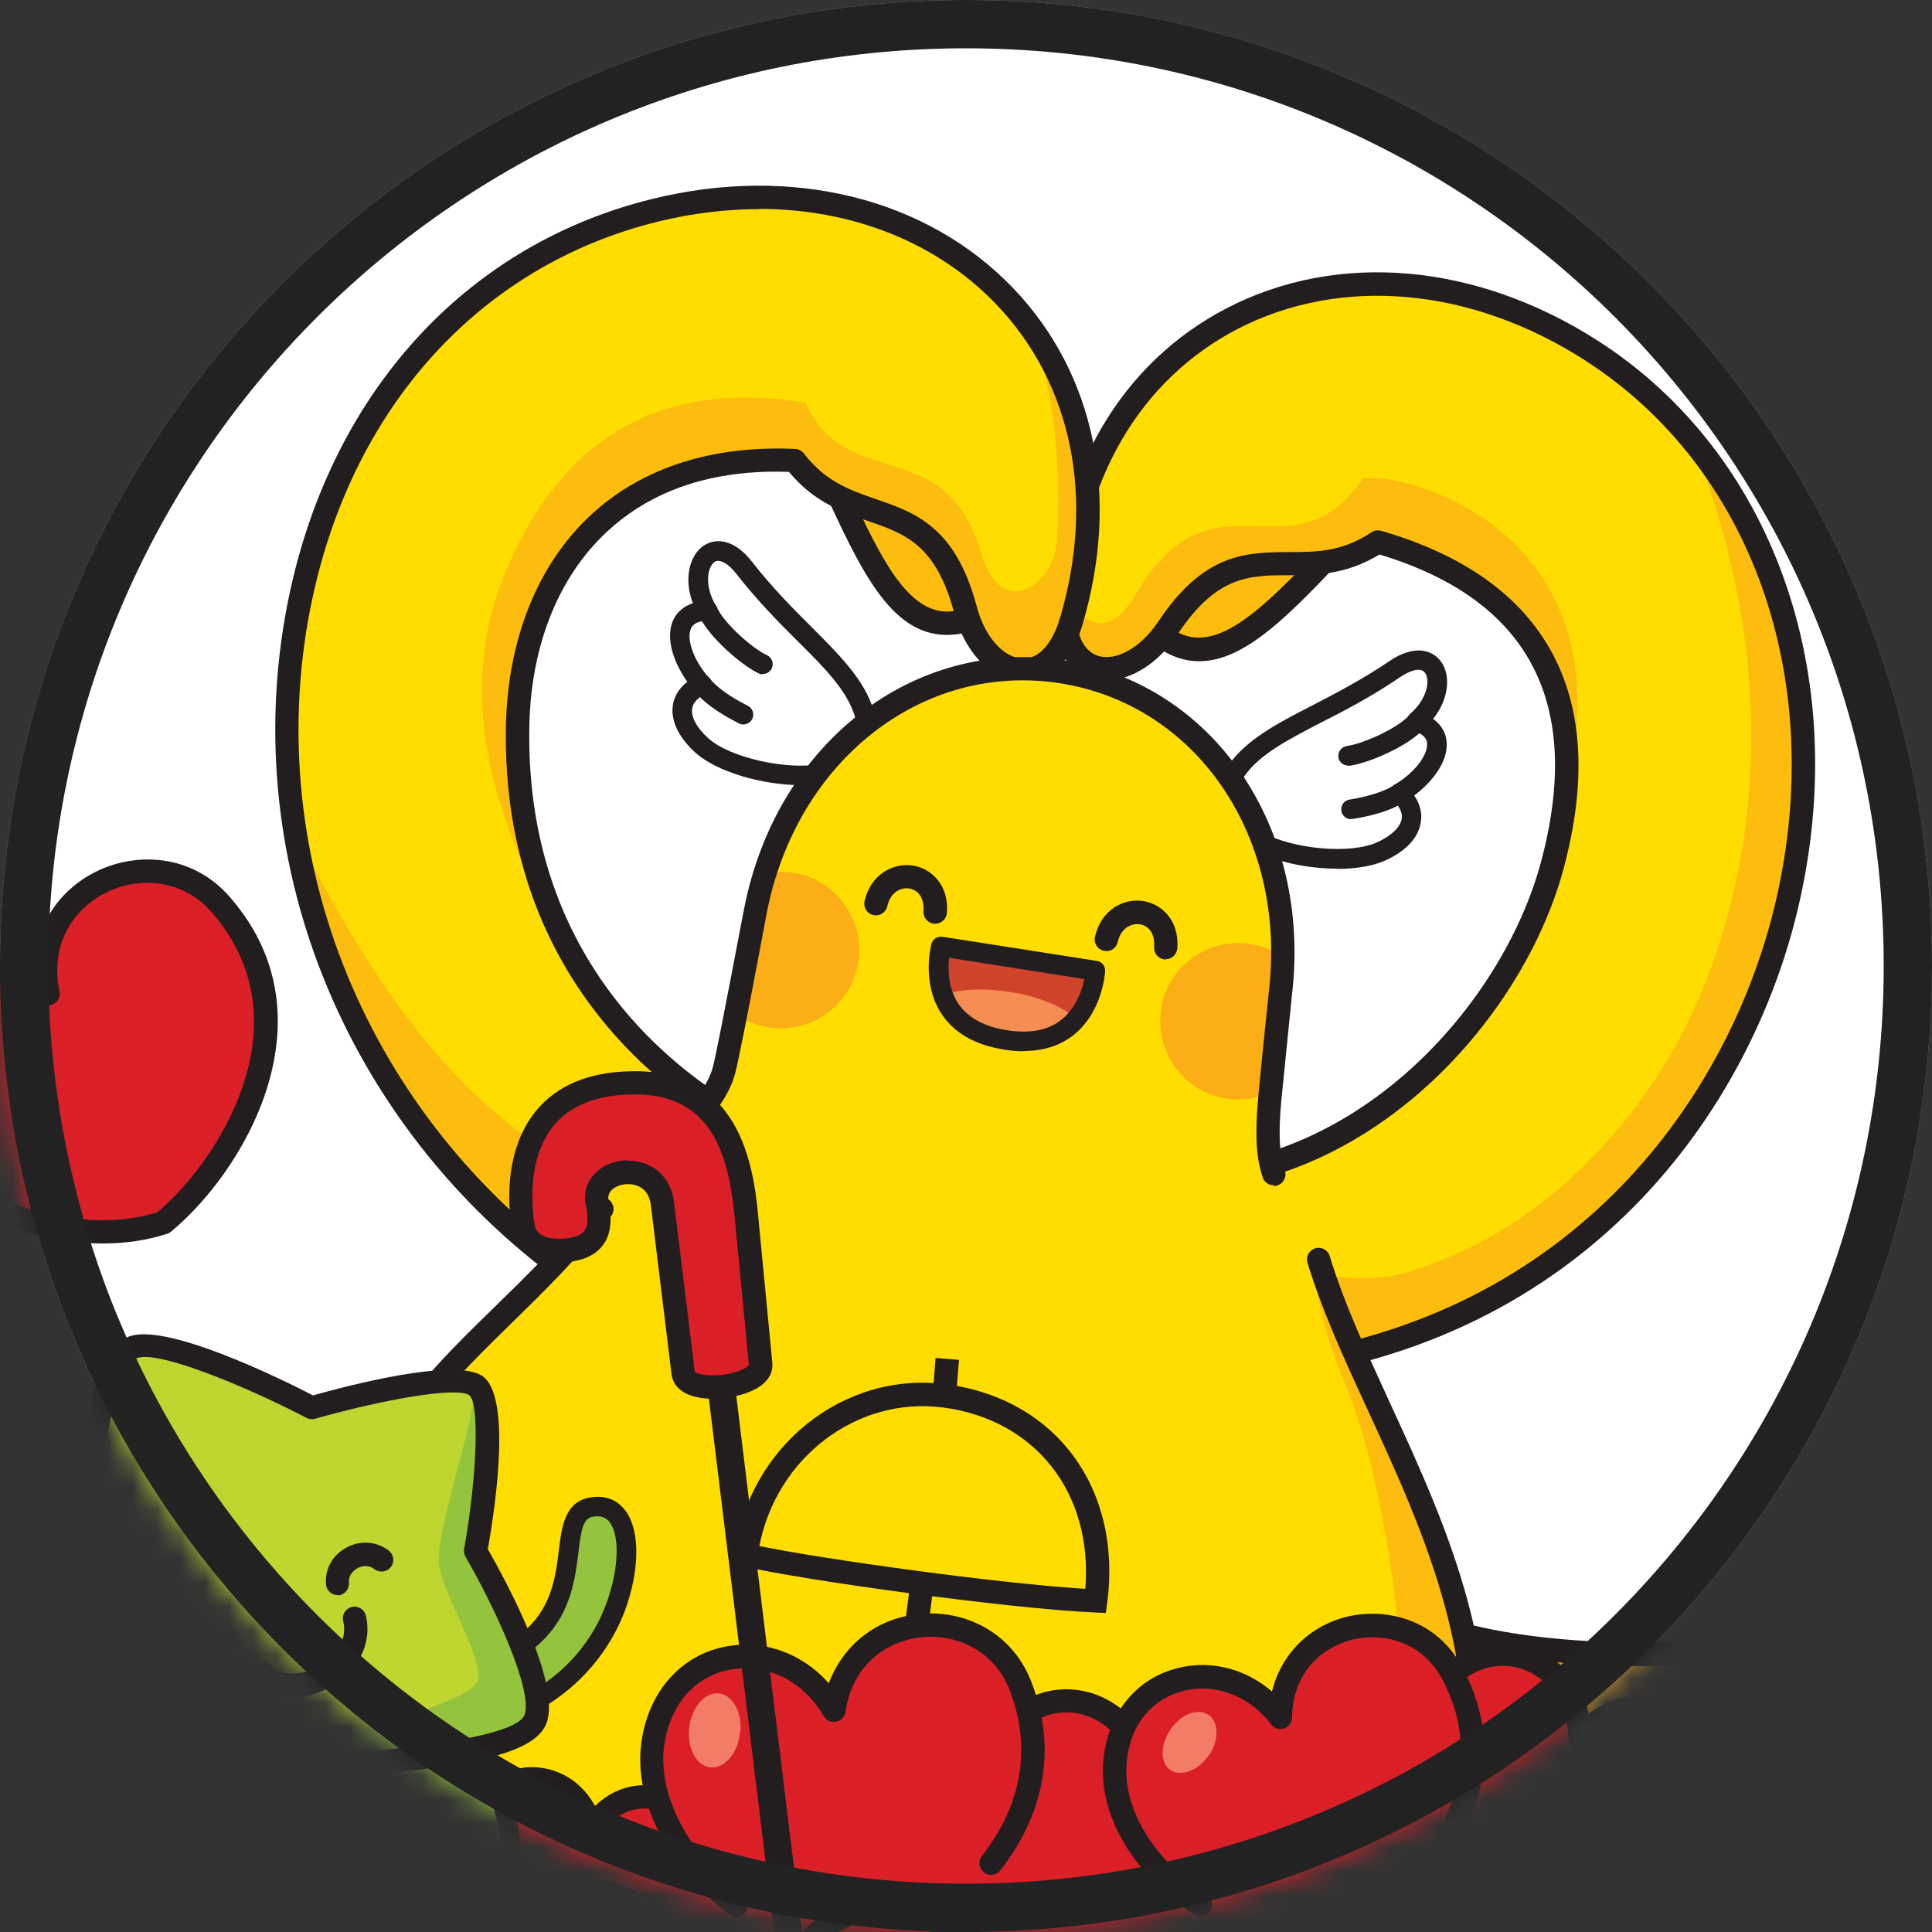
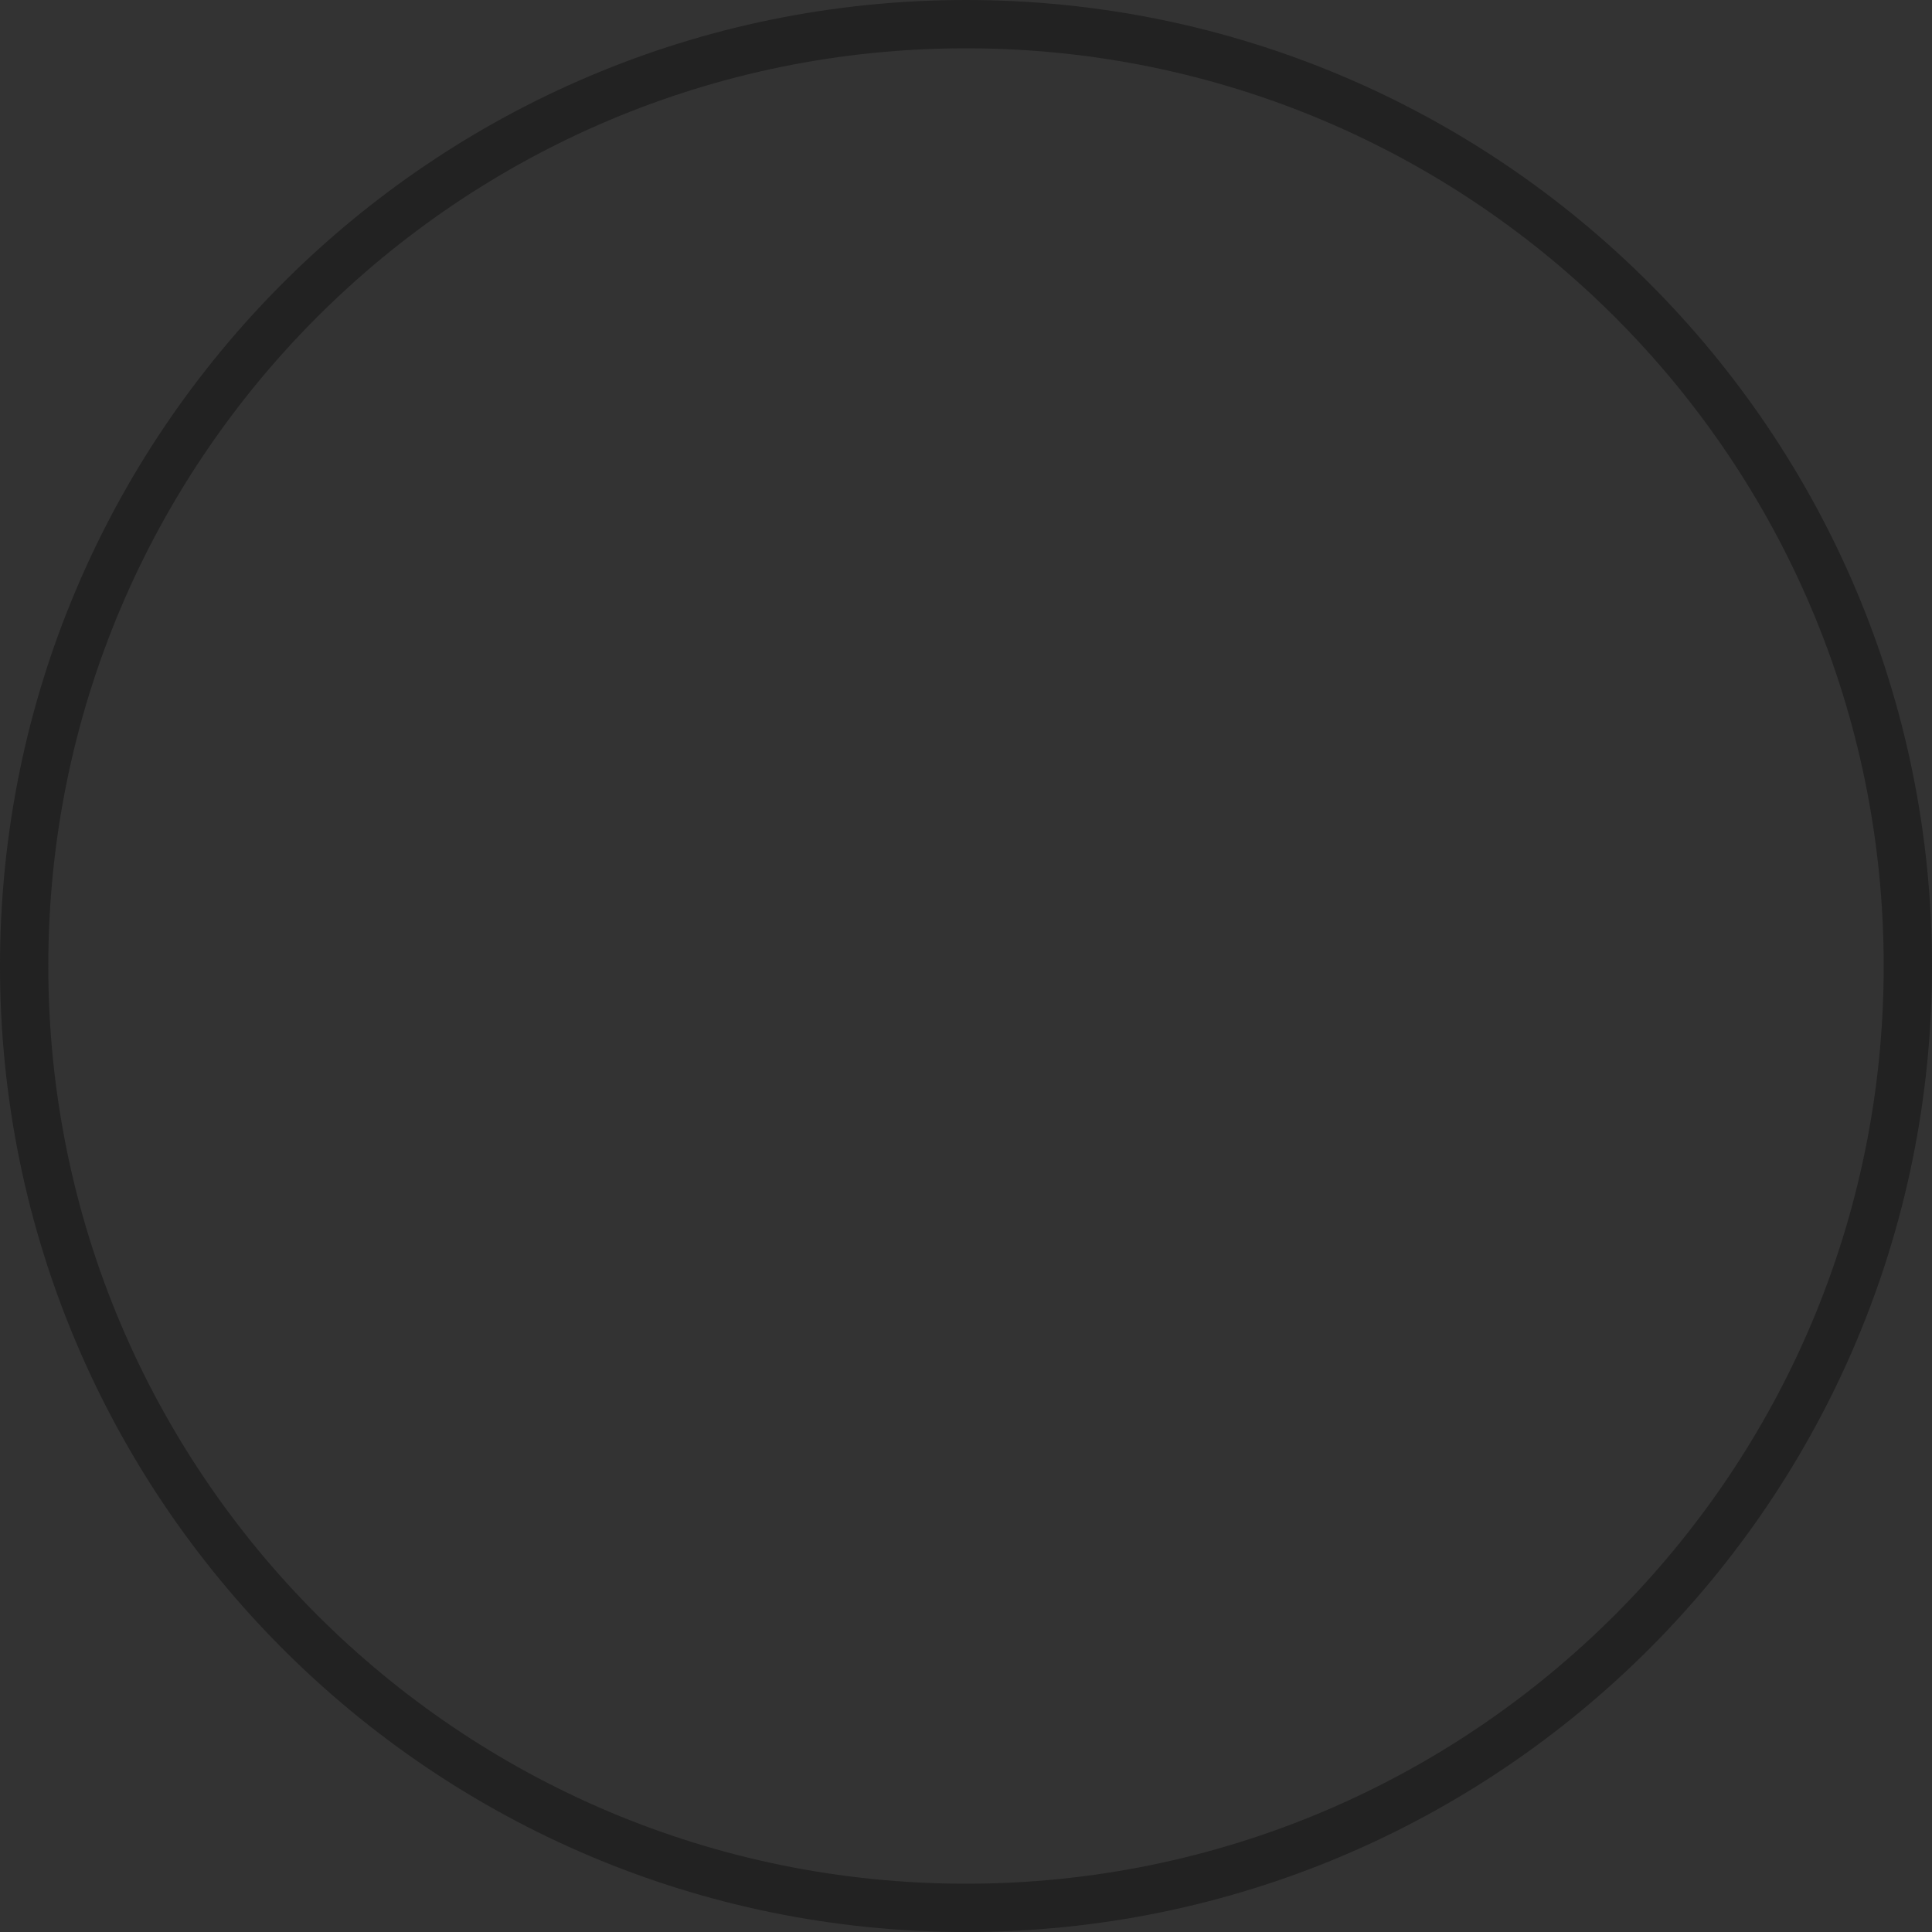
<svg xmlns="http://www.w3.org/2000/svg" width="80" height="80" viewBox="0 0 80 80" fill="none">
  <rect x="0" y="0" width="80" height="80" fill="#333333" stroke="none" />
  <g clip-path="url(#clip0_431_259)">
    <mask id="mask0_431_259" style="mask-type:luminance" maskUnits="userSpaceOnUse" x="0" y="0" width="80" height="80">
-       <path d="M40 80C62.091 80 80 62.091 80 40C80 17.909 62.091 0 40 0C17.909 0 0 17.909 0 40C0 62.091 17.909 80 40 80Z" fill="white" />
-     </mask>
+       </mask>
    <g mask="url(#mask0_431_259)">
      <path d="M40 80C62.091 80 80 62.091 80 40C80 17.909 62.091 0 40 0C17.909 0 0 17.909 0 40C0 62.091 17.909 80 40 80Z" fill="white" />
      <path d="M-8.709 77.55C-6.539 77.05 -2.289 76.87 2.231 74.57C9.471 70.89 12.331 66.86 12.331 66.86C16.511 67.07 21.511 67.92 31.081 66.84C41.181 65.69 46.061 63.65 49.461 62.65C49.461 62.65 53.471 66.01 60.801 67.78C65.551 68.93 71.531 68.43 72.351 68.36C72.351 68.36 74.241 89.75 34.491 94.26C-5.239 98.76 -8.709 77.55 -8.709 77.55Z" fill="#D89F28" />
      <path d="M24.141 95.35C-5.899 95.35 -9.149 77.82 -9.179 77.63C-9.219 77.38 -9.059 77.14 -8.809 77.08C-8.289 76.96 -7.649 76.86 -6.909 76.74C-4.569 76.37 -1.359 75.86 2.021 74.14C9.051 70.57 11.921 66.62 11.951 66.58C12.051 66.45 12.201 66.38 12.371 66.38C13.211 66.42 14.081 66.49 15.021 66.56C18.771 66.85 23.441 67.22 31.051 66.35C39.301 65.41 43.961 63.9 47.361 62.8C48.081 62.57 48.741 62.35 49.351 62.17C49.501 62.12 49.671 62.16 49.801 62.26C49.841 62.29 53.821 65.58 60.951 67.29C65.321 68.35 70.781 67.99 72.351 67.85C72.621 67.83 72.851 68.02 72.871 68.29C72.891 68.51 74.341 90.2 34.581 94.71C30.791 95.14 27.331 95.34 24.161 95.34L24.141 95.35ZM-8.119 77.92C-7.299 80.93 -1.069 97.8 34.451 93.76C69.971 89.73 71.841 72.02 71.891 68.86C69.821 69.01 64.811 69.23 60.691 68.23C54.171 66.66 50.271 63.88 49.361 63.17C48.831 63.33 48.251 63.52 47.631 63.72C44.391 64.77 39.481 66.36 31.131 67.31C23.431 68.18 18.711 67.81 14.921 67.52C14.091 67.46 13.311 67.39 12.561 67.35C11.851 68.25 8.851 71.75 2.451 75C-1.069 76.79 -4.359 77.31 -6.769 77.69C-7.269 77.77 -7.729 77.84 -8.129 77.92H-8.119Z" fill="#221E1F" />
      <path d="M19.301 72.56C19.391 69.99 22.701 69.4 23.781 71.49C25.451 74.75 22.471 77.59 20.681 78.46C18.061 78.67 14.881 76.26 14.981 73.82C15.081 71.32 17.921 70.69 19.301 72.56Z" fill="#F2849C" />
      <path d="M20.36 78.96C18.89 78.96 17.22 78.25 16.02 77.1C14.99 76.1 14.44 74.93 14.49 73.8C14.55 72.49 15.29 71.46 16.43 71.11C17.32 70.84 18.25 71.03 19 71.58C19.33 70.69 20.06 70.03 21.04 69.81C22.33 69.52 23.61 70.11 24.2 71.27C24.81 72.46 24.91 73.69 24.5 74.93C23.89 76.75 22.24 78.24 20.88 78.9C20.83 78.93 20.77 78.94 20.71 78.95C20.6 78.95 20.48 78.96 20.36 78.96ZM17.24 71.96C17.06 71.96 16.88 71.99 16.71 72.04C15.96 72.27 15.49 72.94 15.46 73.84C15.42 74.69 15.86 75.6 16.7 76.4C17.78 77.44 19.25 78.06 20.55 77.99C21.68 77.41 23.09 76.14 23.59 74.63C23.92 73.65 23.84 72.67 23.35 71.72C22.86 70.78 21.92 70.61 21.26 70.76C20.57 70.91 19.83 71.47 19.79 72.58C19.79 72.79 19.65 72.96 19.45 73.02C19.25 73.08 19.04 73.02 18.92 72.85C18.5 72.28 17.88 71.96 17.26 71.96H17.24Z" fill="#221E1F" />
      <path d="M49.62 22.16C49.62 22.16 46.52 25.66 48.63 26.66C50.74 27.66 52.87 25.3 55.62 22.4L49.62 22.16Z" fill="#FDBD0E" />
      <path d="M49.66 27.38C49.25 27.38 48.84 27.29 48.42 27.09C47.89 26.84 47.56 26.43 47.45 25.9C47.12 24.3 49.04 22.08 49.26 21.84C49.36 21.73 49.46 21.68 49.64 21.68L55.64 21.92C55.83 21.92 56 22.05 56.07 22.22C56.14 22.4 56.1 22.6 55.97 22.73L55.7 23.02C53.44 25.41 51.57 27.38 49.66 27.38ZM49.84 22.65C49.15 23.49 48.24 24.92 48.4 25.71C48.43 25.85 48.51 26.06 48.84 26.22C50.45 26.99 52.27 25.22 54.54 22.84L49.84 22.65Z" fill="#221E1F" />
      <path d="M44.05 25.05C44.54 13.24 56.01 8.17 65.88 14.51C81.6 24.6 75.67 53.95 52.38 56.68C52.38 56.68 48.68 48.88 49.8 48.77C56.86 48.08 62.62 41.98 64.27 35.82C65.92 29.66 64.38 24.56 57.04 22.44C53.76 24.62 51.34 21.51 48.35 26C46.75 28.42 43.92 28.33 44.05 25.05Z" fill="#FFDD00" />
      <path d="M70.02 18.15C74.87 30.15 71.74 40.13 68.32 45.02C64.91 49.91 61.06 51.85 58.21 52.7C56.83 53.11 54.01 53.1 52.1 51.51C52.04 51.55 49.78 50.01 49.74 50.04C50.3 52.28 52.39 56.68 52.39 56.68C73.31 54.23 80.22 30.32 70.03 18.15H70.02Z" fill="#FDBD0E" />
      <path d="M48.35 26C51.34 21.51 53.76 24.62 57.04 22.44C63.16 24.21 65.23 28.05 64.81 32.85C67.49 22.35 58.79 19.64 56.46 19.78C53.47 24.19 50.24 19.1 47.01 24.64C45.69 26.91 43.96 25.65 44.29 22.84C44.17 23.55 44.09 24.29 44.05 25.06C43.92 28.35 46.74 28.43 48.35 26.01V26Z" fill="#FDBD0E" />
      <path d="M52.38 57.16C52.2 57.16 52.02 57.05 51.94 56.88C50.68 54.23 48.66 49.63 49.23 48.63C49.34 48.43 49.54 48.3 49.76 48.28C56.89 47.58 62.31 41.27 63.81 35.69C65.57 29.11 63.32 24.83 57.12 22.96C55.73 23.81 54.47 23.82 53.34 23.82C51.75 23.82 50.37 23.83 48.76 26.27C47.79 27.73 46.34 28.45 45.15 28.06C44.65 27.9 43.49 27.28 43.58 25.03C43.81 19.5 46.44 15.03 50.78 12.77C55.38 10.38 61.12 10.88 66.15 14.1C73.42 18.76 76.69 27.94 74.48 37.49C72.52 45.98 65.7 55.6 52.44 57.16C52.42 57.16 52.4 57.16 52.38 57.16ZM50.07 49.23C50.07 50.11 51.35 53.34 52.67 56.16C65.21 54.54 71.67 45.37 73.54 37.28C75.65 28.13 72.54 19.36 65.63 14.92C60.9 11.88 55.51 11.41 51.23 13.63C47.2 15.73 44.76 19.9 44.55 25.07C44.51 26.19 44.84 26.95 45.45 27.15C46.21 27.4 47.24 26.82 47.96 25.74C49.86 22.88 51.63 22.87 53.35 22.86C54.49 22.86 55.56 22.86 56.79 22.04C56.91 21.96 57.05 21.94 57.19 21.98C64.05 23.96 66.67 28.79 64.75 35.95C63.19 41.79 57.53 48.39 50.08 49.23H50.07Z" fill="#221E1F" />
      <path d="M40.041 21.21C40.041 21.21 41.841 25.52 39.521 25.79C37.201 26.06 35.951 23.14 34.291 19.51L40.041 21.22V21.21Z" fill="#FDBD0E" />
      <path d="M39.201 26.29C36.851 26.29 35.591 23.52 34.011 20.07L33.851 19.71C33.771 19.54 33.801 19.34 33.931 19.19C34.061 19.04 34.251 18.99 34.431 19.04L40.181 20.75C40.321 20.79 40.431 20.89 40.491 21.03C40.621 21.34 41.711 24.05 40.881 25.46C40.611 25.92 40.161 26.21 39.581 26.27C39.451 26.28 39.331 26.29 39.211 26.29H39.201ZM35.161 20.27C36.531 23.26 37.671 25.53 39.461 25.31C39.831 25.27 39.971 25.09 40.041 24.97C40.491 24.2 39.971 22.42 39.671 21.61L35.161 20.27Z" fill="#221E1F" />
      <path d="M44.37 25.75C47.72 14.41 38.5 5.92 27.12 8.72C8.99 13.18 5.75 40.89 24.52 53.41C24.52 53.41 32.65 47.43 31.63 46.94C27.85 45.14 21.23 40.16 21.45 30.03C21.58 23.89 25.29 18.72 32.93 19.08C35.33 22.21 38.62 20.05 40 25.27C40.74 28.08 43.45 28.91 44.37 25.75Z" fill="#FFDD00" />
      <path d="M42.45 13.25C43.96 16.17 43.9 20.99 43.74 22.57C43.58 24.15 41.48 25.84 40.6 22.83C39.16 17.93 34.98 20.41 33.36 16.68C28.16 15.81 23.51 17.41 20.89 23.79C18.26 30.17 21.71 36.78 24.85 41.34C22.84 38.63 21.35 34.93 21.45 30.03C21.58 23.89 25.29 18.72 32.93 19.08C35.33 22.21 38.62 20.05 40 25.27C40.74 28.08 43.45 28.91 44.37 25.75C45.83 20.81 44.91 16.41 42.46 13.25H42.45Z" fill="#FDBD0E" />
      <path d="M12.231 34.43C13.351 41.54 17.311 48.59 24.521 53.4C24.521 53.4 26.981 51.58 29.031 49.88C20.871 48.98 16.001 41.93 12.221 34.43H12.231Z" fill="#FDBD0E" />
      <path d="M24.52 53.88C24.43 53.88 24.33 53.85 24.25 53.8C14.79 47.49 9.91 36.41 11.8 25.56C13.35 16.68 19.03 10.2 27 8.24C32.79 6.81 38.39 8.2 41.97 11.95C45.35 15.49 46.39 20.57 44.82 25.88C44.18 28.04 42.83 28.25 42.36 28.24C41.11 28.22 39.96 27.07 39.51 25.38C38.76 22.55 37.47 22.1 35.96 21.58C34.9 21.21 33.71 20.8 32.67 19.54C29.55 19.43 27 20.27 25.11 22.04C23.12 23.9 21.99 26.73 21.92 30.03C21.69 40.82 29.44 45.36 31.83 46.49C32.04 46.59 32.17 46.78 32.19 47C32.27 47.83 29.78 50.11 24.8 53.78C24.72 53.84 24.61 53.87 24.51 53.87L24.52 53.88ZM31.43 8.66C30.07 8.66 28.66 8.83 27.23 9.18C19.65 11.05 14.24 17.23 12.75 25.73C10.94 36.1 15.54 46.69 24.5 52.81C27.38 50.67 30.48 48.12 31.12 47.22C28.32 45.82 20.72 40.97 20.95 30.01C21.03 26.45 22.27 23.37 24.45 21.34C26.55 19.38 29.47 18.43 32.93 18.59C33.07 18.59 33.2 18.67 33.29 18.78C34.19 19.95 35.2 20.3 36.28 20.67C37.9 21.23 39.57 21.81 40.45 25.13C40.78 26.38 41.57 27.26 42.37 27.27H42.38C43.02 27.27 43.57 26.66 43.89 25.6C45.36 20.63 44.4 15.9 41.26 12.61C38.79 10.03 35.28 8.65 31.42 8.65L31.43 8.66Z" fill="#221E1F" />
      <path d="M35.789 29.54C35.199 27.58 32.979 26.27 30.809 23.49C29.479 21.78 28.259 23.59 29.299 25.29C27.619 25.31 27.999 27.14 29.069 28.33C27.959 28.85 27.999 29.9 29.069 30.86C30.079 31.77 32.559 32.3 34.089 32.01C35.209 31.79 36.129 30.63 35.789 29.53V29.54Z" fill="white" />
      <path d="M33.16 32.51C31.57 32.51 29.68 31.96 28.8 31.17C28.1 30.54 27.77 29.84 27.86 29.21C27.9 28.92 28.05 28.55 28.46 28.23C27.91 27.46 27.54 26.45 27.87 25.69C27.97 25.47 28.19 25.14 28.69 24.98C28.3 23.95 28.56 22.99 29.13 22.6C29.6 22.28 30.37 22.28 31.13 23.25C31.98 24.34 32.85 25.21 33.62 25.98C34.79 27.15 35.8 28.16 36.18 29.43C36.36 30 36.28 30.62 35.94 31.18C35.56 31.82 34.89 32.29 34.17 32.43C33.86 32.49 33.51 32.52 33.16 32.52V32.51ZM29.75 23.22C29.69 23.22 29.64 23.24 29.59 23.27C29.28 23.48 29.16 24.28 29.65 25.09C29.73 25.22 29.73 25.37 29.65 25.5C29.58 25.63 29.44 25.71 29.3 25.71C28.75 25.71 28.65 25.95 28.61 26.03C28.41 26.48 28.74 27.38 29.37 28.08C29.46 28.18 29.49 28.31 29.47 28.43C29.44 28.56 29.36 28.66 29.24 28.72C29 28.83 28.71 29.03 28.66 29.34C28.61 29.69 28.85 30.14 29.34 30.58C30.22 31.37 32.59 31.91 34.01 31.63C34.5 31.53 34.98 31.2 35.24 30.76C35.45 30.41 35.51 30.02 35.4 29.67C35.07 28.59 34.18 27.69 33.04 26.56C32.26 25.78 31.37 24.89 30.49 23.76C30.27 23.48 29.99 23.23 29.75 23.23V23.22Z" fill="#221E1F" />
      <path d="M31.579 27.92C31.519 27.92 31.459 27.91 31.409 27.88C30.709 27.55 29.329 26.37 28.929 25.46C28.839 25.25 28.929 25.01 29.139 24.92C29.349 24.83 29.589 24.92 29.679 25.13C29.979 25.83 31.189 26.87 31.759 27.13C31.969 27.22 32.049 27.47 31.959 27.67C31.889 27.82 31.739 27.91 31.589 27.91L31.579 27.92Z" fill="#221E1F" />
      <path d="M30.789 30C30.729 30 30.669 29.99 30.609 29.96C30.289 29.8 29.209 29.24 28.739 28.58C28.609 28.4 28.649 28.14 28.829 28.01C29.009 27.88 29.269 27.92 29.399 28.1C29.639 28.43 30.249 28.87 30.959 29.22C31.159 29.32 31.249 29.56 31.149 29.77C31.079 29.91 30.929 30 30.779 30H30.789Z" fill="#221E1F" />
      <path d="M51.19 31.94C52.37 30.25 54.86 29.69 57.78 27.7C59.57 26.48 60.18 28.57 58.67 29.88C60.26 30.41 59.35 32.04 57.96 32.85C58.85 33.68 58.51 34.67 57.19 35.26C55.95 35.81 53.43 35.57 52.05 34.82C51.05 34.27 50.53 32.89 51.19 31.94Z" fill="white" />
      <path d="M55.37 35.97C54.16 35.97 52.8 35.69 51.86 35.18C51.21 34.83 50.73 34.18 50.55 33.46C50.4 32.83 50.51 32.21 50.85 31.71C51.61 30.62 52.88 29.96 54.34 29.21C55.3 28.71 56.39 28.15 57.54 27.37C58.56 26.68 59.3 26.91 59.65 27.37C60.07 27.91 60.03 28.91 59.34 29.77C59.77 30.07 59.88 30.46 59.9 30.7C59.98 31.52 59.32 32.37 58.56 32.94C58.8 33.29 58.9 33.68 58.83 34.06C58.73 34.7 58.2 35.26 57.34 35.64C56.82 35.87 56.11 35.98 55.35 35.98L55.37 35.97ZM51.53 32.17C51.32 32.47 51.26 32.86 51.35 33.26C51.47 33.76 51.81 34.22 52.25 34.46C53.55 35.17 55.91 35.38 57.02 34.88C57.61 34.61 57.98 34.26 58.04 33.91C58.09 33.59 57.88 33.32 57.68 33.14C57.59 33.05 57.54 32.92 57.55 32.8C57.57 32.67 57.64 32.56 57.75 32.49C58.55 32.02 59.14 31.27 59.09 30.77C59.09 30.69 59.05 30.43 58.53 30.26C58.39 30.21 58.29 30.1 58.26 29.95C58.23 29.81 58.28 29.66 58.39 29.56C59.11 28.94 59.23 28.14 59 27.85C58.81 27.61 58.36 27.78 57.99 28.03C56.8 28.84 55.69 29.42 54.7 29.92C53.28 30.66 52.15 31.24 51.51 32.16L51.53 32.17Z" fill="#221E1F" />
      <path d="M55.82 31.7C55.62 31.7 55.44 31.55 55.42 31.35C55.39 31.13 55.55 30.92 55.77 30.89C56.4 30.81 57.87 30.17 58.36 29.61C58.51 29.44 58.77 29.42 58.94 29.57C59.11 29.72 59.13 29.98 58.98 30.15C58.33 30.9 56.67 31.6 55.88 31.71C55.86 31.71 55.84 31.71 55.83 31.71L55.82 31.7Z" fill="#221E1F" />
      <path d="M55.94 33.92C55.74 33.92 55.57 33.77 55.54 33.57C55.51 33.35 55.66 33.14 55.88 33.11C56.65 32.99 57.39 32.75 57.72 32.51C57.9 32.38 58.16 32.41 58.29 32.59C58.42 32.77 58.39 33.03 58.21 33.16C57.55 33.65 56.36 33.86 56.01 33.91C55.99 33.91 55.97 33.91 55.95 33.91L55.94 33.92Z" fill="#221E1F" />
      <path d="M55.35 54.26C54.32 51.64 53.29 49.65 52.2 48.11L53.02 41.08C53.76 34.79 50.14 28.76 43.96 27.8C37.77 26.84 32.49 31.48 31.29 37.7L29.9 44.83L30.13 44.87C27.61 46.45 25.57 48.58 24.01 50.77C20.75 55.38 15.19 57.75 12.16 67.47C7.14 83.65 20.82 90.67 33.78 92.69C46.75 94.71 58.99 92 61.55 75.59C62.83 67.35 57.12 58.78 55.36 54.26H55.35Z" fill="#FFDD00" />
      <path d="M54.291 51.87C55.05 57.81 56.291 56.33 57.611 65.05C58.95 73.78 57.2 84.02 38.901 84.89C20.59 85.76 18.11 77.18 17.101 74.28C15.72 74.78 14.351 75.33 12.97 75.92C12.411 76.19 11.861 76.39 11.31 76.55C12.911 86.39 23.561 91.09 33.781 92.68C46.751 94.7 58.99 91.99 61.55 75.58C62.7 68.17 56.511 56.62 54.3 51.86L54.291 51.87Z" fill="#FDBD0E" />
      <path d="M45.79 66.79L45.35 66.77C41.68 66.61 33.14 65.41 30.79 64.86L30.36 64.76L30.42 64.33C31 59.91 34.92 56.76 39.17 57.32C43.72 57.91 46.46 61.63 45.85 66.35L45.79 66.79ZM31.45 64.02C34.13 64.57 41.33 65.57 44.94 65.79C45.26 61.84 42.89 58.78 39.04 58.28C35.47 57.82 32.15 60.36 31.44 64.03L31.45 64.02Z" fill="#221E1F" />
      <path d="M39.59 57.83L38.62 57.75L38.74 56.23L39.71 56.31L39.59 57.83Z" fill="#221E1F" />
      <path d="M36.08 72.87C36.01 72.87 35.94 72.87 35.88 72.86C34.98 72.76 34.14 71.95 34.27 70.6C34.3 70.33 34.51 70.14 34.8 70.17C35.07 70.2 35.26 70.43 35.23 70.7C35.15 71.46 35.56 71.85 35.99 71.9C36.4 71.94 36.89 71.67 36.99 70.94L37.7 65.51L38.66 65.64L37.95 71.07C37.79 72.28 36.93 72.87 36.09 72.87H36.08Z" fill="#221E1F" />
      <path d="M31.84 42.54C33.61 42.81 35.26 41.61 35.54 39.84C35.81 38.07 34.61 36.42 32.84 36.14C32.43 36.08 32.03 36.1 31.66 36.18C31.5 36.67 31.37 37.18 31.27 37.7L30.44 41.96C30.84 42.25 31.32 42.46 31.84 42.54Z" fill="#FBAE16" />
      <path d="M48.081 41.8C47.811 43.56 49.011 45.22 50.781 45.49C51.391 45.59 52.001 45.49 52.531 45.27L53.021 41.09C53.081 40.6 53.101 40.12 53.111 39.63C52.721 39.36 52.271 39.17 51.771 39.09C50.001 38.82 48.351 40.02 48.081 41.79V41.8Z" fill="#FBAE16" />
      <path d="M52.74 49.08C52.541 49.08 52.35 48.96 52.291 48.76C52.02 47.99 51.961 47.03 52.09 45.54C52.221 44.12 52.541 41.05 52.541 41.05C53.291 34.66 49.571 29.18 43.88 28.29C38.181 27.41 32.98 31.5 31.75 37.8C31.71 38.03 30.691 43.48 30.451 44.41C30.191 45.45 29.381 46.3 29.351 46.34C29.171 46.53 28.86 46.54 28.671 46.36C28.48 46.18 28.471 45.87 28.651 45.68C28.651 45.68 29.32 44.96 29.52 44.18C29.75 43.28 30.791 37.69 30.811 37.63C32.141 30.8 37.821 26.38 44.031 27.34C50.24 28.31 54.31 34.25 53.501 41.16C53.501 41.16 53.191 44.22 53.05 45.64C52.931 46.97 52.98 47.84 53.2 48.46C53.291 48.71 53.16 48.99 52.91 49.08C52.861 49.1 52.8 49.11 52.751 49.11L52.74 49.08Z" fill="#221E1F" />
      <path d="M48.28 39.73C48.28 39.73 48.26 39.73 48.24 39.73C47.97 39.71 47.77 39.48 47.79 39.21C47.83 38.59 47.51 38.32 47.19 38.27C46.84 38.23 46.42 38.42 46.28 39.01C46.22 39.27 45.97 39.43 45.7 39.37C45.44 39.31 45.28 39.05 45.34 38.79C45.6 37.66 46.53 37.19 47.33 37.31C48.07 37.42 48.84 38.08 48.75 39.27C48.73 39.52 48.52 39.72 48.27 39.72L48.28 39.73Z" fill="#221E1F" />
      <path d="M38.72 38.25C38.72 38.25 38.7 38.25 38.69 38.25C38.42 38.23 38.22 38 38.24 37.73C38.28 37.11 37.96 36.84 37.64 36.79C37.3 36.74 36.87 36.94 36.74 37.53C36.68 37.79 36.43 37.95 36.16 37.89C35.9 37.83 35.74 37.57 35.8 37.31C36.06 36.18 37.01 35.72 37.79 35.84C38.53 35.95 39.3 36.61 39.21 37.8C39.19 38.05 38.98 38.25 38.73 38.25H38.72Z" fill="#221E1F" />
      <path d="M45.36 40.2C45.36 40.2 45.19 43.61 41.64 43.06C38.09 42.5 38.97 39.2 38.97 39.2L45.36 40.2Z" fill="#CF432B" />
      <path d="M41.79 41.07C40.7 40.9 39.71 40.96 39.06 41.2C39.35 42.01 40.05 42.82 41.65 43.06C43.14 43.29 44.03 42.82 44.56 42.2C44.07 41.71 43.04 41.26 41.79 41.07Z" fill="#F58D54" />
      <path d="M42.38 43.53C42.12 43.53 41.85 43.51 41.57 43.46C40.37 43.27 39.5 42.77 38.98 41.97C38.15 40.7 38.55 39.15 38.57 39.09C38.62 38.89 38.81 38.76 39.03 38.79L45.42 39.79C45.63 39.82 45.77 40 45.76 40.21C45.76 40.28 45.66 41.87 44.49 42.83C43.92 43.29 43.22 43.52 42.38 43.52V43.53ZM39.3 39.67C39.25 40.12 39.25 40.9 39.67 41.54C40.06 42.13 40.74 42.51 41.7 42.66C42.66 42.81 43.42 42.66 43.97 42.21C44.57 41.72 44.81 40.98 44.9 40.54L39.3 39.66V39.67Z" fill="#221E1F" />
      <path d="M40.8 93.77C38.62 93.77 36.26 93.57 33.7 93.17C24.13 91.68 17.85 88.57 14.5 83.66C11.78 79.67 11.1 74.48 12.48 68.24C14.28 60.17 17.15 57.36 20.49 54.11C21.8 52.83 23.16 51.51 24.54 49.76C24.7 49.55 25.01 49.52 25.22 49.68C25.43 49.85 25.47 50.15 25.3 50.36C23.88 52.15 22.5 53.5 21.17 54.8C17.95 57.95 15.16 60.66 13.43 68.45C12.1 74.42 12.73 79.35 15.3 83.11C18.5 87.79 24.57 90.77 33.85 92.22C49.31 94.62 57.47 89.57 60.26 75.83C61.61 69.19 58.98 63.49 56.67 58.46C55.68 56.32 54.75 54.29 54.14 52.29C54.06 52.03 54.21 51.77 54.46 51.69C54.71 51.61 54.99 51.76 55.06 52.01C55.65 53.95 56.57 55.94 57.54 58.06C59.92 63.22 62.62 69.08 61.2 76.03C58.74 88.11 52.34 93.78 40.79 93.78L40.8 93.77Z" fill="#221E1F" />
      <path d="M56.4 74.2C53.23 74.59 50.63 76.5 49.24 79.12C47.28 77.27 44.54 76.27 41.65 76.62C39.89 76.83 38.31 77.53 37.01 78.55C35.14 77.16 32.75 76.45 30.27 76.75C28.71 76.94 27.27 77.51 26.06 78.35C24.46 77.54 22.61 77.18 20.7 77.41C18.93 77.63 17.33 78.33 16.02 79.37C14.36 78.46 12.42 78.04 10.4 78.29C5.25 78.92 1.58 83.6 2.21 88.75C2.84 93.9 7.52 97.56 12.67 96.93C14.45 96.71 16.04 96.01 17.35 94.98C19.01 95.89 20.95 96.31 22.97 96.06C24.54 95.87 25.96 95.3 27.17 94.46C28.77 95.27 30.62 95.63 32.53 95.4C34.29 95.18 35.87 94.49 37.17 93.47C39.04 94.86 41.42 95.57 43.91 95.27C47.07 94.89 49.67 92.97 51.07 90.35C53.02 92.2 55.77 93.2 58.66 92.85C63.81 92.22 67.47 87.54 66.85 82.39C66.22 77.24 61.54 73.57 56.39 74.2H56.4Z" fill="#DB1F27" />
      <path d="M12.15 78.53C13.71 72.97 21.25 73.42 22.49 78.55C24.42 86.57 16.41 91.19 12.01 92.15C6.19 91.22 0.52 84.29 2.04 78.99C3.59 73.57 10.11 73.71 12.15 78.53Z" fill="#DB1F27" />
      <path d="M24.5 75.8C25.72 73.41 29.11 74.3 29.21 76.75C29.36 80.58 25.29 81.95 23.2 81.99C20.64 81.04 18.68 77.36 19.85 75.09C21.05 72.76 24.01 73.42 24.5 75.79V75.8Z" fill="#DB1F27" />
      <path d="M47.48 73.79C49.53 70.76 53.97 72.54 53.69 75.88C53.24 81.09 47.49 82.25 44.66 81.94C41.35 80.21 39.33 74.91 41.31 72.03C43.32 69.09 47.22 70.48 47.48 73.79Z" fill="#DB1F27" />
      <path d="M34.54 70.81C35.16 66.51 40.83 66.11 42.26 69.81C44.48 75.6 38.96 79.84 35.78 80.97C31.34 80.85 26.44 76.23 27.05 72.13C27.69 67.94 32.56 67.4 34.54 70.8V70.81Z" fill="#DB1F27" />
      <path d="M30.49 79.38C30.39 79.38 30.28 79.35 30.19 79.28C27.59 77.26 26.2 74.49 26.57 72.07C26.88 70.02 28.21 68.53 30.05 68.18C31.63 67.88 33.22 68.46 34.32 69.7C34.91 68.12 36.27 67.03 38 66.84C39.74 66.63 41.85 67.44 42.71 69.65C44.02 73.06 42.73 75.77 41.42 77.45C41.26 77.66 40.95 77.7 40.74 77.53C40.53 77.37 40.49 77.06 40.66 76.85C41.82 75.37 42.96 72.98 41.81 69.99C41.14 68.26 39.48 67.64 38.11 67.8C36.81 67.95 35.31 68.84 35.01 70.89C34.98 71.09 34.83 71.26 34.62 71.29C34.42 71.33 34.21 71.24 34.11 71.06C33.26 69.6 31.74 68.85 30.22 69.14C28.77 69.42 27.76 70.57 27.51 72.23C27.2 74.28 28.48 76.75 30.77 78.54C30.98 78.7 31.02 79.01 30.85 79.22C30.75 79.34 30.61 79.41 30.47 79.41L30.49 79.38Z" fill="#221E1F" />
      <path d="M30.64 71.78C30.54 72.62 29.99 73.25 29.41 73.18C28.83 73.12 28.44 72.38 28.54 71.53C28.64 70.69 29.19 70.06 29.77 70.12C30.35 70.19 30.75 70.92 30.65 71.77L30.64 71.78Z" fill="#F37C66" />
      <path d="M65.43 72.01C67.64 69.25 71.78 71.31 71.24 74.49C70.41 79.46 64.8 80.15 62.11 79.64C59.05 77.72 57.52 72.47 59.64 69.86C61.8 67.18 65.44 68.82 65.43 72.01Z" fill="#DB1F27" />
      <path d="M53.03 71.11C53.1 67.01 58.37 65.96 60.14 69.27C62.92 74.44 58.24 79.05 55.38 80.5C51.21 80.9 46.06 77.16 46.16 73.25C46.26 69.25 50.77 68.17 53.03 71.12V71.11Z" fill="#DB1F27" />
      <path d="M49.7 79.35C49.61 79.35 49.51 79.32 49.43 79.27C47.03 77.66 45.62 75.4 45.67 73.23C45.72 71.26 46.8 69.7 48.49 69.15C49.94 68.68 51.49 69.03 52.67 70.04C53.05 68.5 54.2 67.33 55.79 66.94C57.4 66.56 59.49 67.05 60.55 69.04C62.66 72.95 60.63 76.32 59.23 77.98C59.06 78.18 58.76 78.21 58.55 78.04C58.35 77.87 58.32 77.57 58.49 77.36C60 75.56 61.44 72.74 59.7 69.5C58.88 67.97 57.26 67.59 56.02 67.89C54.82 68.18 53.53 69.18 53.5 71.12C53.5 71.33 53.36 71.51 53.17 71.57C52.98 71.64 52.76 71.57 52.64 71.41C51.68 70.15 50.16 69.63 48.79 70.08C47.48 70.51 46.67 71.7 46.64 73.26C46.6 75.07 47.87 77.07 49.97 78.48C50.19 78.63 50.25 78.93 50.1 79.15C50.01 79.29 49.85 79.36 49.7 79.36V79.35Z" fill="#221E1F" />
      <path d="M50.04 72.7C49.6 73.33 48.9 73.59 48.46 73.29C48.03 72.99 48.04 72.24 48.48 71.6C48.91 70.97 49.61 70.71 50.05 71.01C50.48 71.31 50.48 72.07 50.05 72.7H50.04Z" fill="#F37C66" />
      <path d="M2.46 82.49C3.8 78.97 8.67 79.72 9.16 83.13C9.93 88.45 4.45 90.96 1.54 91.32C-2.18 90.37 -5.45 85.53 -4.14 82.18C-2.8 78.76 1.42 79.24 2.45 82.49H2.46Z" fill="#DB1F27" />
      <path d="M1.78 81.45C1.52 81.45 1.3 81.24 1.3 80.97C1.3 80.22 1.38 79.51 1.58 78.86C2.31 76.29 4.27 74.6 6.67 74.46C8.83 74.32 10.87 75.44 12.07 77.35C12.67 76.07 13.66 75.09 14.92 74.54C16.53 73.83 18.44 73.89 20.03 74.7C20.27 74.82 20.36 75.11 20.24 75.35C20.12 75.59 19.83 75.68 19.59 75.56C18.25 74.88 16.65 74.83 15.31 75.42C14.38 75.83 13.16 76.72 12.62 78.66C12.56 78.86 12.39 79 12.19 79.01C11.98 79.05 11.8 78.91 11.72 78.72C10.82 76.58 8.89 75.29 6.75 75.42C4.73 75.54 3.15 76.93 2.53 79.13C2.36 79.69 2.28 80.31 2.29 80.96C2.29 81.23 2.08 81.45 1.81 81.45H1.78Z" fill="#221E1F" />
      <path d="M24.499 76.29C24.499 76.29 24.459 76.29 24.439 76.29C24.239 76.26 24.069 76.11 24.029 75.91C23.839 74.96 23.149 74.28 22.279 74.16C21.459 74.06 20.719 74.49 20.279 75.33C20.239 75.4 20.209 75.47 20.179 75.54C20.079 75.79 19.789 75.9 19.549 75.79C19.299 75.69 19.189 75.4 19.299 75.16C19.339 75.06 19.389 74.97 19.429 74.88C20.049 73.68 21.199 73.03 22.409 73.2C23.369 73.33 24.179 73.92 24.639 74.79C25.329 74.09 26.299 73.77 27.319 73.99C27.579 74.04 27.749 74.3 27.689 74.56C27.639 74.82 27.389 74.99 27.119 74.93C26.399 74.78 25.449 74.99 24.919 76.03C24.839 76.19 24.669 76.3 24.489 76.3L24.499 76.29Z" fill="#221E1F" />
      <path d="M46.48 71.94C46.35 71.94 46.23 71.89 46.13 71.79C45.25 70.87 44 70.64 42.93 71.22C42.7 71.35 42.4 71.26 42.28 71.03C42.15 70.8 42.24 70.5 42.47 70.38C43.91 69.6 45.66 69.9 46.83 71.13C47.01 71.32 47.01 71.63 46.81 71.81C46.72 71.9 46.6 71.94 46.48 71.94Z" fill="#221E1F" />
-       <path d="M69.04 78.68C68.9 78.68 68.75 78.62 68.66 78.49C68.5 78.28 68.54 77.98 68.75 77.81C69.85 76.97 70.52 75.83 70.76 74.4C71 72.96 70.12 71.88 69.14 71.44C68.2 71.02 66.82 71.02 65.8 72.3C65.67 72.46 65.45 72.52 65.26 72.45C65.07 72.38 64.94 72.2 64.94 71.99C64.94 70.76 64.32 69.7 63.3 69.22C62.38 68.79 61.33 68.94 60.5 69.63C60.3 69.8 59.99 69.78 59.82 69.57C59.65 69.36 59.68 69.06 59.88 68.89C61.01 67.95 62.44 67.75 63.71 68.34C64.77 68.84 65.51 69.8 65.79 70.96C66.87 70.15 68.25 69.98 69.53 70.55C71.11 71.26 71.99 72.87 71.71 74.55C71.43 76.22 70.63 77.57 69.33 78.56C69.24 78.63 69.14 78.66 69.04 78.66V78.68Z" fill="#221E1F" />
      <path d="M-4.33 85.3C-4.56 85.3 -4.76 85.14 -4.8 84.91C-4.99 83.88 -4.91 82.87 -4.58 82C-3.93 80.35 -2.55 79.34 -0.96 79.34C-0.92 79.34 -0.88 79.34 -0.83 79.34C0.56 79.39 1.78 80.16 2.5 81.38C3.14 80.44 4.1 79.86 5.25 79.73C6.73 79.55 8.22 80.23 9.03 81.43C9.18 81.65 9.12 81.95 8.9 82.1C8.68 82.25 8.38 82.19 8.23 81.97C7.62 81.06 6.49 80.55 5.36 80.69C4.24 80.82 3.35 81.54 2.92 82.66C2.85 82.85 2.69 82.99 2.46 82.97C2.25 82.97 2.08 82.83 2.01 82.63C1.57 81.26 0.45 80.35 -0.86 80.3C-2.1 80.23 -3.16 81.02 -3.68 82.34C-3.95 83.05 -4.01 83.85 -3.85 84.72C-3.8 84.98 -3.97 85.23 -4.24 85.28C-4.27 85.28 -4.3 85.28 -4.33 85.28V85.3Z" fill="#221E1F" />
      <path d="M21.24 79.96C21.33 78.49 21.42 74.44 19.58 72.25C17.71 70.02 12 71.9 11.18 74.84C10.37 77.77 11.34 80.01 13.23 82.43C14.13 83.58 15.29 84.53 16.25 84.33C17.44 84.08 16.76 82.57 16.53 81.65C16.93 81.56 17.89 81.36 18.28 81.28C18.44 82.03 18.44 83.78 19.42 83.62C20.4 83.46 21.13 81.89 21.23 79.97L21.24 79.96Z" fill="#BED62F" />
      <path d="M19.58 72.25C17.71 70.02 12 71.9 11.18 74.84C10.68 76.64 10.86 78.19 11.51 79.67C12.59 79.33 14.25 77.84 15.09 76.8C16.86 74.59 18.87 74.57 21.08 76.09C20.87 74.71 20.44 73.28 19.57 72.25H19.58Z" fill="#94C33D" />
      <path d="M15.98 84.75C14.74 84.75 13.55 83.48 12.92 82.67C11.26 80.55 9.86 78.12 10.8 74.72C11.34 72.77 13.66 71.44 15.59 71.02C17.44 70.62 19.06 70.98 19.9 71.98C21.71 74.13 21.77 77.92 21.65 79.98C21.55 81.83 20.84 83.8 19.49 84.01C19.2 84.06 18.93 84 18.71 83.83C18.18 83.43 18.06 82.55 17.96 81.83C17.96 81.8 17.96 81.78 17.95 81.75C17.67 81.81 17.33 81.88 17.04 81.94V81.96C17.26 82.7 17.52 83.55 17.16 84.16C16.99 84.45 16.71 84.63 16.33 84.71C16.21 84.74 16.09 84.75 15.97 84.75H15.98ZM17.04 71.67C16.64 71.67 16.21 71.72 15.77 71.81C14.02 72.19 12.02 73.39 11.59 74.93C10.91 77.39 11.48 79.49 13.56 82.16C14.51 83.38 15.52 84.07 16.18 83.91C16.38 83.87 16.44 83.79 16.48 83.74C16.66 83.44 16.44 82.72 16.28 82.19C16.23 82.03 16.18 81.87 16.15 81.73C16.12 81.62 16.14 81.51 16.2 81.41C16.26 81.32 16.35 81.25 16.46 81.23C16.86 81.14 17.82 80.94 18.22 80.86C18.33 80.84 18.44 80.86 18.53 80.92C18.62 80.98 18.68 81.07 18.71 81.18C18.74 81.33 18.77 81.52 18.79 81.72C18.85 82.19 18.96 82.98 19.22 83.17C19.25 83.19 19.29 83.21 19.38 83.2C20.02 83.1 20.74 81.85 20.85 79.93C20.96 77.99 20.91 74.44 19.29 72.5C18.83 71.95 18.03 71.66 17.05 71.66L17.04 71.67Z" fill="#221E1F" />
      <path d="M16.571 69.64C16.571 69.64 20.461 69.52 22.311 67.51C24.161 65.5 22.991 62.67 24.481 62.4C25.991 62.13 26.271 64.2 25.581 66.29C25.041 67.94 23.231 71.32 17.421 71.77" fill="#94C33D" />
      <path d="M17.42 72.18C17.21 72.18 17.03 72.02 17.01 71.8C16.99 71.58 17.16 71.38 17.39 71.36C22.83 70.94 24.62 67.92 25.19 66.16C25.64 64.8 25.65 63.5 25.21 62.99C25.11 62.88 24.93 62.74 24.56 62.8C24.16 62.87 24.07 63.26 23.95 64.29C23.82 65.35 23.65 66.66 22.62 67.78C20.68 69.89 16.75 70.03 16.59 70.04C16.38 70.04 16.18 69.87 16.17 69.65C16.17 69.43 16.34 69.24 16.56 69.23C16.6 69.23 20.31 69.09 22.02 67.24C22.87 66.31 23.02 65.19 23.14 64.2C23.26 63.21 23.39 62.19 24.42 62.01C25.16 61.88 25.59 62.19 25.83 62.47C26.47 63.21 26.52 64.76 25.97 66.43C25.45 68 23.59 71.71 17.45 72.19H17.42V72.18Z" fill="#221E1F" />
      <path d="M11.6 73.4C11.6 73.4 8.87 76.18 6.14 76.18C3.41 76.18 2.11 73.4 0.9 74.32C-0.31 75.25 1.02 76.86 3.03 77.76C4.61 78.48 8.33 79.45 12.6 75.47" fill="#94C33D" />
      <path d="M6.05 78.81C4.63 78.81 3.51 78.43 2.86 78.13C1.26 77.41 0.15 76.31 0.04 75.34C-0 74.97 0.07 74.44 0.65 73.99C1.49 73.36 2.32 73.95 3.13 74.53C3.95 75.11 4.87 75.77 6.13 75.77C8.65 75.77 11.27 73.14 11.29 73.11C11.45 72.95 11.71 72.95 11.87 73.11C12.03 73.27 12.03 73.52 11.87 73.69C11.75 73.81 8.99 76.59 6.12 76.59C4.6 76.59 3.51 75.82 2.64 75.2C1.8 74.6 1.45 74.4 1.13 74.64C0.83 74.87 0.82 75.1 0.83 75.25C0.91 75.92 1.87 76.8 3.17 77.39C4.86 78.16 8.3 78.89 12.29 75.18C12.45 75.02 12.71 75.03 12.87 75.2C13.02 75.36 13.01 75.62 12.85 75.78C10.3 78.16 7.9 78.82 6.03 78.82L6.05 78.81Z" fill="#221E1F" />
      <path d="M19.69 64.23C19.69 64.23 20.79 58.08 19.69 57.37C18.6 56.66 12.9 58.29 12.9 58.29C12.9 58.29 6.97 55.21 5.49 55.8C4 56.39 3.51 62.27 3.54 64.29C3.54 64.29 -1.18 68.71 -0.06 70.71C0.81 72.27 5.76 73.03 5.76 73.03C6.68 75.12 8.3 77.75 9.88 77.86C11.54 77.98 14.51 74.57 15.16 73.03C17.82 72.78 21.73 72.37 22.17 71.19C22.78 69.55 19.69 64.24 19.69 64.24V64.23Z" fill="#BED62F" />
-       <path d="M19.69 57.36C19.54 59.31 18.03 63.46 18.17 64.81C18.39 66.09 20.03 68.71 19.79 69.56C19.56 70.4 16.02 71.23 14.35 71.8C13.64 72.98 10.84 75.62 9.9 75.77C8.96 75.92 6.62 74.28 5.75 73.02C6.67 75.11 8.29 77.74 9.87 77.85C11.53 77.97 14.5 74.56 15.15 73.02C17.81 72.77 21.72 72.36 22.16 71.18C22.77 69.54 19.68 64.23 19.68 64.23C19.68 64.23 20.78 58.08 19.68 57.37L19.69 57.36Z" fill="#94C33D" />
      <path d="M9.96 78.33C9.96 78.33 9.88 78.33 9.84 78.33C7.78 78.18 6.04 74.82 5.42 73.45C4.29 73.26 0.38 72.48 -0.48 70.93C-1.66 68.81 2.14 64.95 3.07 64.07C3.1 62.77 3.35 56.12 5.32 55.35C6.85 54.74 11.63 57.09 12.96 57.78C14.53 57.34 18.82 56.23 19.96 56.97C21.16 57.75 20.56 62.12 20.2 64.15C20.89 65.35 23.25 69.67 22.63 71.35C22.17 72.58 19.67 73.07 15.49 73.48C14.64 75.15 11.87 78.35 9.97 78.35L9.96 78.33ZM5.99 56.19C5.86 56.19 5.74 56.21 5.66 56.24C4.7 56.62 3.97 61.44 4.02 64.27C4.02 64.41 3.97 64.54 3.87 64.63C2.03 66.36 -0.28 69.31 0.36 70.46C0.91 71.44 4.01 72.26 5.83 72.54C5.99 72.56 6.13 72.67 6.2 72.82C7.16 75.02 8.69 77.28 9.91 77.36C11.24 77.47 14.03 74.43 14.72 72.82C14.79 72.66 14.94 72.54 15.12 72.53C16.67 72.39 21.37 71.94 21.72 71.01C22.08 70.02 20.51 66.59 19.28 64.47C19.22 64.37 19.2 64.26 19.22 64.14C19.76 61.08 19.86 58.1 19.43 57.77C18.87 57.4 15.67 58 13.04 58.75C12.92 58.78 12.79 58.77 12.69 58.71C10.54 57.59 7.27 56.19 6.01 56.19H5.99Z" fill="#221E1F" />
      <path d="M7.71 69.49C7.46 69.49 7.25 69.3 7.23 69.05C7.17 68.4 7.49 67.8 8.07 67.47C8.63 67.16 9.28 67.19 9.78 67.56C9.99 67.72 10.04 68.02 9.88 68.24C9.72 68.46 9.42 68.5 9.2 68.34C8.92 68.13 8.63 68.27 8.54 68.32C8.45 68.37 8.15 68.57 8.19 68.97C8.21 69.24 8.02 69.47 7.76 69.5C7.74 69.5 7.73 69.5 7.71 69.5V69.49Z" fill="#221E1F" />
      <path d="M13.98 66.05C13.73 66.05 13.52 65.86 13.5 65.61C13.44 65 13.75 64.42 14.31 64.1C14.89 63.77 15.57 63.81 16.09 64.2C16.3 64.36 16.35 64.66 16.19 64.88C16.03 65.09 15.73 65.14 15.51 64.98C15.2 64.74 14.87 64.89 14.78 64.95C14.7 65 14.42 65.18 14.45 65.53C14.47 65.8 14.28 66.03 14.02 66.06C14 66.06 13.99 66.06 13.97 66.06L13.98 66.05Z" fill="#221E1F" />
      <path d="M12.14 70.26C11.5 70.26 10.91 70.04 10.46 69.6C10.27 69.42 10.26 69.11 10.45 68.92C10.63 68.73 10.94 68.72 11.13 68.91C11.74 69.51 12.63 69.32 13.22 68.99C13.81 68.66 14.42 67.96 14.21 67.12C14.15 66.86 14.31 66.6 14.57 66.54C14.83 66.48 15.09 66.64 15.15 66.9C15.42 68.03 14.85 69.18 13.7 69.84C13.19 70.13 12.66 70.28 12.15 70.28L12.14 70.26Z" fill="#221E1F" />
      <path d="M1.99 41.15C1.09 36.74 6.48 34.36 9.16 37.48C13.35 42.35 9.45 48.4 6.75 50.63C2.39 52.06 -4.02 49.28 -4.85 45.07C-5.71 40.76 -1.14 38.53 1.99 41.15Z" fill="#DB1F27" />
      <path d="M4.24 51.49C2.31 51.49 0.23 50.94 -1.53 49.91C-3.61 48.69 -4.95 47.01 -5.31 45.17C-5.73 43.08 -4.96 41.17 -3.3 40.18C-1.86 39.32 -0.09 39.34 1.42 40.18C1.43 38.42 2.37 36.88 4 36.08C5.61 35.29 7.95 35.32 9.54 37.17C11.01 38.87 11.66 40.84 11.47 43.01C11.19 46.26 9.06 49.36 7.07 51.01C7.02 51.05 6.97 51.08 6.91 51.09C6.09 51.36 5.19 51.49 4.25 51.49H4.24ZM-0.98 40.51C-1.62 40.51 -2.25 40.67 -2.81 41.01C-4.13 41.79 -4.71 43.27 -4.37 44.98C-4.06 46.54 -2.88 48 -1.05 49.07C1.32 50.46 4.28 50.9 6.51 50.2C8.27 48.72 10.25 45.84 10.49 42.93C10.65 41.02 10.08 39.3 8.79 37.8C7.53 36.34 5.68 36.32 4.41 36.95C3.18 37.55 2.03 38.95 2.46 41.06C2.5 41.26 2.41 41.47 2.23 41.57C2.06 41.67 1.83 41.66 1.67 41.53C0.87 40.86 -0.07 40.52 -0.99 40.52L-0.98 40.51Z" fill="#221E1F" />
      <path d="M29.601 50.563L28.47 50.702L33.885 94.931L35.016 94.793L29.601 50.563Z" fill="#221E1F" />
      <path d="M26.11 44.84C20.831 44.95 21.52 50.1 21.68 50.87C21.831 51.64 22.721 51.87 23.511 51.77C24.291 51.68 25.05 51.32 24.73 49.84C24.421 48.36 27.191 47.89 27.431 49.84L28.291 56.87C28.41 57.85 31.61 57.46 31.491 56.48L31 51.4C30.78 49.57 30.901 44.73 26.11 44.84Z" fill="#DB1F27" />
      <path d="M29.53 57.92C29.14 57.92 28.78 57.86 28.49 57.74C27.96 57.51 27.84 57.13 27.81 56.93L26.95 49.9C26.9 49.49 26.71 49.22 26.39 49.1C26.05 48.97 25.62 49.03 25.37 49.24C25.21 49.37 25.16 49.54 25.2 49.74C25.36 50.5 25.29 51.11 24.98 51.54C24.69 51.94 24.23 52.17 23.57 52.25C22.55 52.39 21.42 52.04 21.21 50.97C21.15 50.66 20.66 47.91 22.17 46.03C23.03 44.96 24.36 44.39 26.11 44.36C30.84 44.23 31.25 48.63 31.43 50.72C31.45 50.95 31.47 51.16 31.49 51.34L31.98 56.43C32 56.62 31.98 57.02 31.53 57.36C31.07 57.71 30.27 57.91 29.54 57.91L29.53 57.92ZM26.01 48.06C26.26 48.06 26.51 48.1 26.75 48.2C27.4 48.45 27.82 49.03 27.91 49.78L28.77 56.81C28.83 56.87 29.23 57 29.9 56.93C30.6 56.85 30.97 56.6 31.01 56.52L30.52 51.45C30.5 51.27 30.48 51.05 30.46 50.8C30.23 48.11 29.66 45.22 26.12 45.32C24.67 45.35 23.59 45.79 22.91 46.63C21.65 48.19 22.13 50.67 22.15 50.77C22.26 51.3 23.03 51.33 23.45 51.28C23.83 51.23 24.08 51.13 24.2 50.96C24.38 50.71 24.34 50.26 24.26 49.92C24.14 49.37 24.32 48.85 24.75 48.48C25.09 48.19 25.55 48.04 26.01 48.04V48.06Z" fill="#221E1F" />
      <path d="M18.53 82.18C20.08 76.62 27.63 77.06 28.86 82.2C30.8 90.22 22.78 94.84 18.39 95.8C12.56 94.87 6.9 87.94 8.42 82.64C9.98 77.22 16.5 77.36 18.53 82.18Z" fill="#DB1F27" />
      <path d="M8.17 85.2C7.91 85.2 7.7 84.99 7.69 84.73C7.67 83.94 7.75 83.19 7.96 82.51C8.7 79.94 10.66 78.25 13.07 78.1C15.23 77.99 17.26 79.08 18.46 81C19.43 78.96 21.37 77.7 23.67 77.7C23.71 77.7 23.75 77.7 23.79 77.7C26.04 77.74 28.62 79.12 29.34 82.09C29.49 82.68 29.58 83.24 29.62 83.79C29.64 84.06 29.44 84.29 29.18 84.31C28.92 84.34 28.68 84.13 28.66 83.87C28.62 83.37 28.54 82.86 28.4 82.32C27.81 79.84 25.65 78.7 23.77 78.66C23.74 78.66 23.71 78.66 23.68 78.66C21.89 78.66 19.75 79.62 19 82.31C18.94 82.51 18.77 82.65 18.57 82.66C18.36 82.7 18.18 82.56 18.1 82.37C17.2 80.24 15.26 78.95 13.14 79.06C11.12 79.18 9.53 80.57 8.9 82.77C8.73 83.36 8.65 84.01 8.67 84.69C8.67 84.96 8.47 85.18 8.2 85.19H8.18L8.17 85.2Z" fill="#221E1F" />
      <path d="M32.56 83.46C32.2 79.08 37.71 77.41 39.95 80.75C43.44 85.97 38.94 91.38 36.05 93.22C31.65 94.09 25.78 90.64 25.46 86.46C25.14 82.18 29.83 80.56 32.56 83.47V83.46Z" fill="#DB1F27" />
      <path d="M25.74 88.22C25.54 88.22 25.35 88.1 25.29 87.9C25.12 87.42 25.02 86.96 24.99 86.49C24.84 84.41 25.81 82.64 27.54 81.89C29.04 81.23 30.74 81.46 32.11 82.43C32.33 80.73 33.43 79.35 35.09 78.77C36.75 78.19 39.02 78.5 40.35 80.49C40.97 81.43 41.38 82.4 41.57 83.39C41.62 83.65 41.45 83.9 41.18 83.95C40.92 83.99 40.67 83.83 40.62 83.56C40.46 82.71 40.1 81.85 39.55 81.02C38.5 79.46 36.71 79.22 35.41 79.68C34.15 80.12 32.87 81.33 33.04 83.43C33.06 83.63 32.94 83.83 32.75 83.91C32.56 83.99 32.34 83.95 32.2 83.8C31.03 82.55 29.34 82.15 27.91 82.77C26.55 83.37 25.81 84.73 25.93 86.42C25.96 86.81 26.04 87.18 26.18 87.58C26.27 87.83 26.14 88.11 25.89 88.2C25.84 88.22 25.78 88.23 25.73 88.23L25.74 88.22Z" fill="#221E1F" />
      <path d="M0.789 86.06C-4.231 84.07 -7.231 81.11 -8.721 77.33C-5.701 98.57 13.709 110.18 35.719 107.72C35.719 107.72 35.749 107.72 35.759 107.72C35.779 107.72 35.789 107.72 35.789 107.72C57.789 105.18 74.159 89.51 72.339 68.14C71.899 71.61 69.359 75.58 65.129 78.56C59.049 82.83 51.719 82.37 51.719 82.37C49.139 84.95 43.839 88.97 33.739 90.12C24.169 91.2 18.119 88.59 14.589 86.59C14.589 86.59 8.799 89.25 0.789 86.08V86.06Z" fill="#FFDD00" />
-       <path d="M29.93 108.52C9.53 108.52 -6.54 96.09 -9.2 77.39C-9.23 77.15 -9.08 76.92 -8.85 76.86C-8.61 76.8 -8.37 76.92 -8.28 77.15C-6.78 80.98 -3.75 83.75 0.96 85.61C8.67 88.67 14.33 86.16 14.38 86.13C14.52 86.07 14.69 86.07 14.82 86.15C20.36 89.29 26.53 90.43 33.68 89.62C41.12 88.78 47.24 86.14 51.37 82.01C51.47 81.91 51.6 81.85 51.74 81.87C51.8 81.87 58.98 82.27 64.85 78.15C68.8 75.37 71.42 71.6 71.86 68.06C71.89 67.81 72.11 67.65 72.35 67.64C72.6 67.64 72.8 67.84 72.82 68.08C74.57 88.64 59.01 105.5 35.84 108.18C35.82 108.18 35.73 108.19 35.71 108.19C33.75 108.41 31.82 108.52 29.92 108.52H29.93ZM-7.67 80.34C-3.47 98.71 13.9 109.66 35.67 107.23C57.22 104.74 72.01 89.82 72 71.19C70.81 74.02 68.49 76.77 65.41 78.94C59.78 82.9 53.2 82.89 51.91 82.84C47.63 87.04 41.37 89.71 33.79 90.57C26.52 91.4 20.23 90.26 14.56 87.1C13.38 87.57 7.92 89.4 0.61 86.5C-3.13 85.02 -5.86 82.99 -7.68 80.34H-7.67Z" fill="#221E1F" />
    </g>
  </g>
  <path fill-rule="evenodd" clip-rule="evenodd" d="M40 78C60.987 78 78 60.987 78 40C78 19.013 60.987 2 40 2C19.013 2 2 19.013 2 40C2 60.987 19.013 78 40 78ZM40 80C62.091 80 80 62.091 80 40C80 17.909 62.091 0 40 0C17.909 0 0 17.909 0 40C0 62.091 17.909 80 40 80Z" fill="#222222" />
  <defs>
    <clipPath id="clip0_431_259">
      <rect width="80" height="80" fill="white" />
    </clipPath>
  </defs>
</svg>